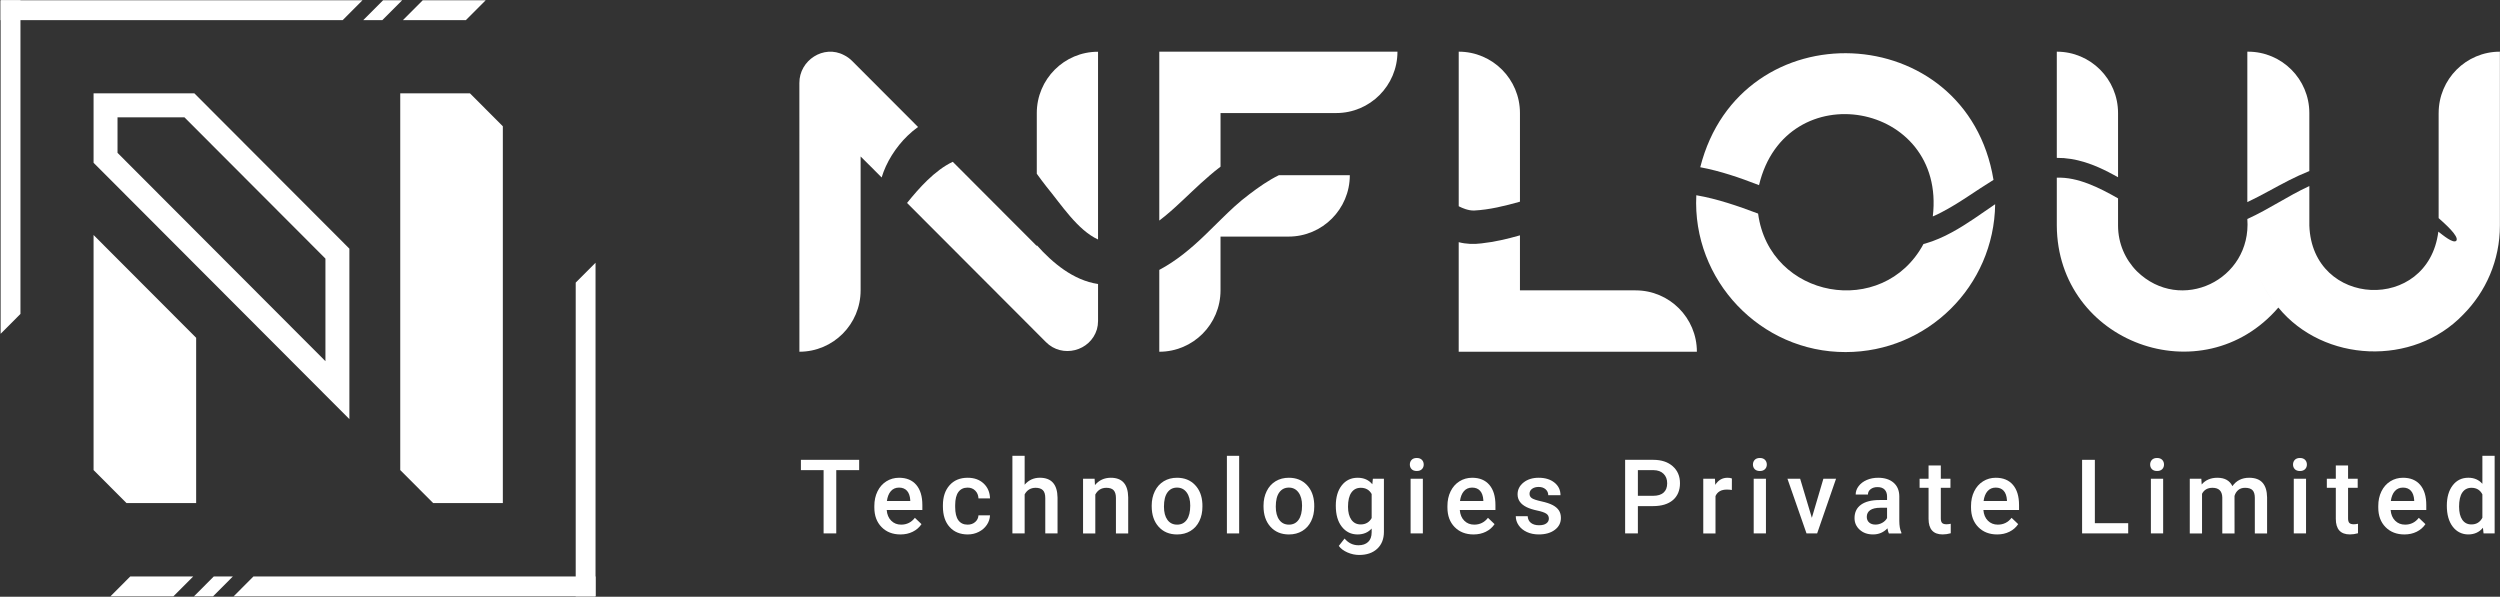
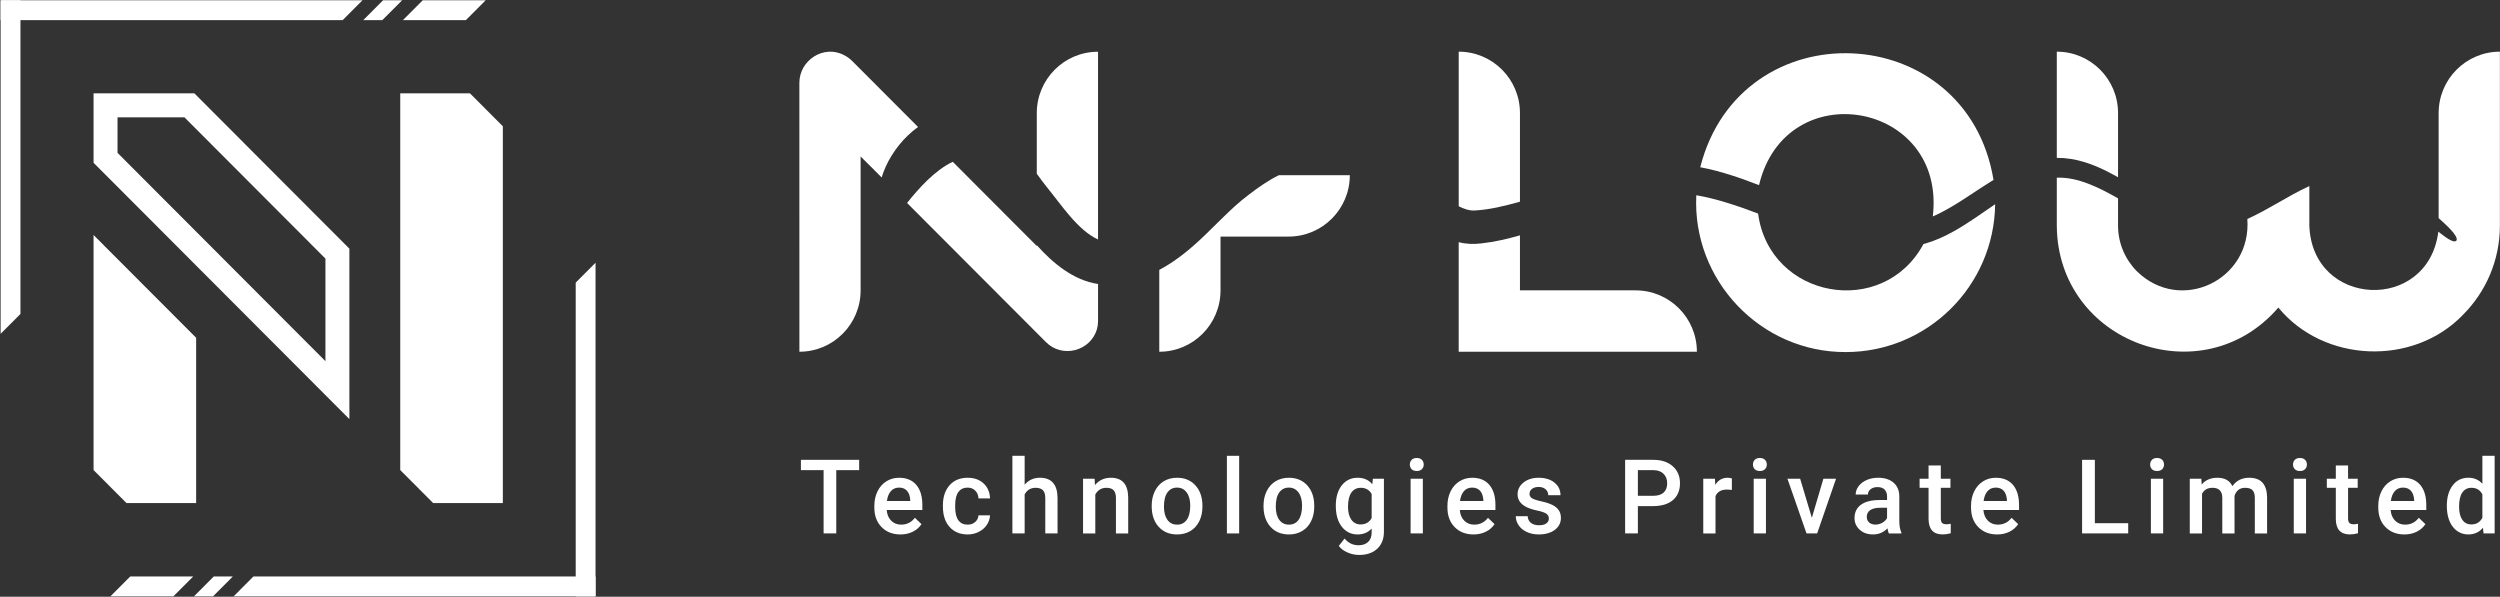
<svg xmlns="http://www.w3.org/2000/svg" width="243" height="58" viewBox="0 0 243 58" fill="none">
  <rect x="0" y="0" width="243" height="58" fill="#333333" stroke="none" />
  <g clip-path="url(#clip0_7774_5558)">
    <path d="M1.988 0.023V30.515L0.061 32.446V0.023H1.988Z" fill="white" />
    <path d="M0.061 0.023H35.237L33.31 1.955H0.061V0.023Z" fill="white" />
    <path d="M37.238 0.023H39.093L37.165 1.955H35.31L37.238 0.023Z" fill="white" />
    <path d="M47.212 0.023L45.284 1.955H39.166L41.093 0.023H47.212Z" fill="white" />
    <path d="M55.959 57.961V27.47L57.886 25.539V57.961H55.959Z" fill="white" />
    <path d="M57.885 57.962H22.709L24.636 56.031H57.885V57.962Z" fill="white" />
    <path d="M20.709 57.962H18.854L20.782 56.031H22.636L20.709 57.962Z" fill="white" />
    <path d="M10.735 57.962L12.663 56.031H18.781L16.854 57.962H10.735Z" fill="white" />
    <path d="M19.066 32.834V48.895H12.292L9.095 45.691V22.844L19.066 32.834Z" fill="white" />
    <path d="M48.876 12.274V48.895H42.101L38.904 45.691V9.07H45.678L48.876 12.274Z" fill="white" />
    <path d="M17.926 11.402L31.632 25.136V35.106L20.712 24.164L11.423 14.856V11.402H17.926ZM18.89 9.07H9.095V15.822L19.066 25.813L33.96 40.737V24.17L18.89 9.07H18.89Z" fill="white" />
    <path d="M83.51 45.697H81.285V51.846H80.054V45.697H77.848V44.695H83.51V45.697H83.51Z" fill="white" />
    <path d="M87.526 51.948C86.771 51.948 86.159 51.71 85.69 51.233C85.221 50.757 84.986 50.123 84.986 49.33V49.183C84.986 48.653 85.088 48.178 85.293 47.761C85.497 47.343 85.784 47.018 86.153 46.786C86.523 46.554 86.934 46.438 87.388 46.438C88.11 46.438 88.669 46.668 89.062 47.13C89.456 47.592 89.653 48.245 89.653 49.09V49.571H86.187C86.223 50.01 86.369 50.357 86.626 50.612C86.882 50.868 87.204 50.995 87.594 50.995C88.14 50.995 88.584 50.774 88.927 50.332L89.57 50.946C89.357 51.264 89.073 51.51 88.719 51.685C88.365 51.861 87.967 51.948 87.526 51.948ZM87.383 47.395C87.057 47.395 86.792 47.51 86.592 47.739C86.391 47.968 86.263 48.288 86.207 48.696H88.477V48.608C88.45 48.209 88.344 47.907 88.158 47.702C87.972 47.497 87.714 47.394 87.384 47.394L87.383 47.395Z" fill="white" />
    <path d="M94.052 50.996C94.349 50.996 94.596 50.909 94.792 50.736C94.988 50.562 95.093 50.347 95.106 50.092H96.229C96.215 50.422 96.113 50.731 95.92 51.018C95.727 51.304 95.466 51.531 95.136 51.698C94.806 51.865 94.45 51.948 94.067 51.948C93.326 51.948 92.738 51.707 92.303 51.226C91.869 50.745 91.651 50.08 91.651 49.232V49.109C91.651 48.3 91.867 47.653 92.298 47.167C92.73 46.68 93.318 46.438 94.063 46.438C94.693 46.438 95.207 46.622 95.605 46.99C96.002 47.359 96.21 47.842 96.23 48.442H95.107C95.094 48.137 94.991 47.887 94.796 47.69C94.601 47.494 94.354 47.396 94.054 47.396C93.668 47.396 93.371 47.536 93.161 47.816C92.952 48.096 92.846 48.521 92.843 49.091V49.282C92.843 49.858 92.947 50.288 93.154 50.572C93.361 50.855 93.662 50.996 94.054 50.996L94.052 50.996Z" fill="white" />
    <path d="M99.596 47.114C99.985 46.662 100.477 46.436 101.072 46.436C102.202 46.436 102.776 47.083 102.793 48.376V51.849H101.601V48.42C101.601 48.053 101.522 47.794 101.363 47.642C101.205 47.49 100.972 47.414 100.665 47.414C100.187 47.414 99.831 47.627 99.596 48.052V51.849H98.405V44.305H99.596V47.114Z" fill="white" />
    <path d="M106.396 46.536L106.431 47.15C106.823 46.675 107.337 46.438 107.974 46.438C109.079 46.438 109.641 47.071 109.661 48.338V51.85H108.469V48.407C108.469 48.07 108.396 47.821 108.251 47.658C108.106 47.496 107.868 47.415 107.538 47.415C107.058 47.415 106.7 47.633 106.464 48.068V51.85H105.273V46.536H106.396H106.396Z" fill="white" />
    <path d="M111.945 49.144C111.945 48.623 112.048 48.155 112.254 47.737C112.46 47.319 112.75 46.998 113.122 46.774C113.494 46.55 113.922 46.438 114.406 46.438C115.122 46.438 115.703 46.668 116.148 47.13C116.594 47.592 116.835 48.204 116.872 48.967L116.876 49.247C116.876 49.772 116.776 50.239 116.575 50.652C116.374 51.065 116.086 51.384 115.712 51.61C115.338 51.836 114.906 51.949 114.415 51.949C113.667 51.949 113.068 51.699 112.619 51.2C112.169 50.701 111.945 50.035 111.945 49.203V49.144L111.945 49.144ZM113.137 49.247C113.137 49.794 113.25 50.222 113.475 50.531C113.701 50.841 114.015 50.995 114.417 50.995C114.819 50.995 115.131 50.838 115.355 50.523C115.579 50.209 115.691 49.749 115.691 49.143C115.691 48.606 115.576 48.18 115.345 47.866C115.115 47.552 114.802 47.394 114.407 47.394C114.011 47.394 113.709 47.549 113.48 47.858C113.252 48.167 113.137 48.63 113.137 49.246V49.247Z" fill="white" />
    <path d="M120.446 51.849H119.255V44.305H120.446V51.849Z" fill="white" />
    <path d="M122.815 49.144C122.815 48.623 122.917 48.155 123.123 47.737C123.329 47.319 123.619 46.998 123.991 46.774C124.363 46.55 124.792 46.438 125.275 46.438C125.991 46.438 126.572 46.668 127.018 47.13C127.463 47.592 127.704 48.204 127.741 48.967L127.745 49.247C127.745 49.772 127.645 50.239 127.444 50.652C127.243 51.065 126.955 51.384 126.581 51.61C126.207 51.836 125.775 51.949 125.284 51.949C124.536 51.949 123.937 51.699 123.488 51.2C123.038 50.701 122.814 50.035 122.814 49.203V49.144L122.815 49.144ZM124.006 49.247C124.006 49.794 124.119 50.222 124.345 50.531C124.57 50.841 124.884 50.995 125.286 50.995C125.688 50.995 126 50.838 126.224 50.523C126.448 50.209 126.56 49.749 126.56 49.143C126.56 48.606 126.445 48.18 126.214 47.866C125.984 47.552 125.671 47.394 125.276 47.394C124.88 47.394 124.578 47.549 124.349 47.858C124.121 48.167 124.006 48.63 124.006 49.246V49.247Z" fill="white" />
    <path d="M129.84 49.154C129.84 48.329 130.034 47.67 130.421 47.177C130.809 46.684 131.322 46.438 131.963 46.438C132.568 46.438 133.043 46.648 133.39 47.071L133.443 46.536H134.517V51.688C134.517 52.386 134.3 52.936 133.867 53.338C133.434 53.741 132.85 53.942 132.115 53.942C131.726 53.942 131.346 53.861 130.975 53.699C130.604 53.538 130.322 53.325 130.129 53.064L130.693 52.346C131.059 52.782 131.509 52.999 132.046 52.999C132.441 52.999 132.753 52.892 132.982 52.678C133.211 52.463 133.325 52.148 133.325 51.732V51.373C132.982 51.756 132.525 51.948 131.953 51.948C131.332 51.948 130.825 51.701 130.431 51.206C130.037 50.712 129.84 50.028 129.84 49.153V49.154ZM131.027 49.257C131.027 49.79 131.135 50.21 131.352 50.516C131.57 50.822 131.871 50.975 132.257 50.975C132.737 50.975 133.094 50.769 133.325 50.356V48.018C133.1 47.615 132.747 47.414 132.266 47.414C131.874 47.414 131.57 47.57 131.352 47.881C131.135 48.192 131.027 48.651 131.027 49.256V49.257Z" fill="white" />
    <path d="M137.037 45.154C137.037 44.971 137.095 44.818 137.211 44.697C137.327 44.576 137.493 44.516 137.709 44.516C137.924 44.516 138.091 44.576 138.209 44.697C138.327 44.819 138.385 44.971 138.385 45.154C138.385 45.337 138.326 45.484 138.209 45.603C138.091 45.723 137.925 45.782 137.709 45.782C137.493 45.782 137.327 45.723 137.211 45.603C137.095 45.484 137.037 45.334 137.037 45.154ZM138.301 51.849H137.11V46.534H138.301V51.849Z" fill="white" />
    <path d="M143.229 51.948C142.474 51.948 141.862 51.71 141.393 51.233C140.924 50.757 140.69 50.123 140.69 49.33V49.183C140.69 48.653 140.792 48.178 140.997 47.761C141.201 47.343 141.487 47.018 141.857 46.786C142.226 46.554 142.638 46.438 143.092 46.438C143.814 46.438 144.372 46.668 144.766 47.13C145.16 47.592 145.357 48.245 145.357 49.09V49.571H141.891C141.926 50.01 142.073 50.357 142.329 50.612C142.585 50.868 142.908 50.995 143.297 50.995C143.843 50.995 144.288 50.774 144.631 50.332L145.273 50.946C145.06 51.264 144.777 51.51 144.423 51.685C144.068 51.861 143.67 51.948 143.229 51.948ZM143.087 47.395C142.76 47.395 142.496 47.51 142.295 47.739C142.095 47.968 141.966 48.288 141.911 48.696H144.18V48.608C144.154 48.209 144.048 47.907 143.862 47.702C143.676 47.497 143.417 47.394 143.087 47.394L143.087 47.395Z" fill="white" />
    <path d="M150.549 50.406C150.549 50.193 150.461 50.031 150.286 49.919C150.112 49.808 149.821 49.71 149.416 49.625C149.011 49.54 148.672 49.432 148.401 49.301C147.807 49.013 147.509 48.596 147.509 48.049C147.509 47.59 147.702 47.207 148.088 46.899C148.473 46.592 148.963 46.438 149.558 46.438C150.192 46.438 150.704 46.595 151.094 46.909C151.485 47.223 151.68 47.631 151.68 48.132H150.489C150.489 47.903 150.404 47.712 150.234 47.56C150.064 47.408 149.839 47.331 149.558 47.331C149.296 47.331 149.083 47.392 148.918 47.513C148.753 47.635 148.67 47.797 148.67 48C148.67 48.183 148.747 48.325 148.901 48.427C149.055 48.529 149.365 48.631 149.832 48.734C150.3 48.837 150.666 48.96 150.933 49.102C151.199 49.245 151.397 49.415 151.526 49.615C151.655 49.815 151.72 50.057 151.72 50.342C151.72 50.82 151.522 51.207 151.126 51.503C150.731 51.8 150.213 51.947 149.572 51.947C149.138 51.947 148.751 51.869 148.411 51.712C148.071 51.555 147.806 51.339 147.617 51.064C147.427 50.789 147.333 50.492 147.333 50.174H148.49C148.506 50.456 148.612 50.673 148.808 50.825C149.004 50.977 149.264 51.054 149.588 51.054C149.912 51.054 150.14 50.994 150.304 50.874C150.467 50.755 150.549 50.598 150.549 50.405V50.406Z" fill="white" />
    <path d="M159.202 49.194V51.846H157.962V44.695H160.692C161.49 44.695 162.123 44.904 162.592 45.32C163.061 45.736 163.295 46.287 163.295 46.971C163.295 47.656 163.065 48.219 162.606 48.609C162.148 48.999 161.504 49.194 160.678 49.194H159.202ZM159.202 48.192H160.692C161.134 48.192 161.47 48.088 161.702 47.88C161.934 47.672 162.05 47.372 162.05 46.979C162.05 46.586 161.932 46.284 161.697 46.053C161.462 45.822 161.138 45.703 160.727 45.697H159.202V48.192Z" fill="white" />
    <path d="M168.336 47.626C168.179 47.6 168.017 47.587 167.85 47.587C167.304 47.587 166.937 47.797 166.747 48.215V51.85H165.557V46.536H166.694L166.723 47.13C167.01 46.668 167.409 46.438 167.919 46.438C168.089 46.438 168.23 46.461 168.34 46.507L168.336 47.626Z" fill="white" />
    <path d="M170.386 45.154C170.386 44.971 170.444 44.818 170.56 44.697C170.676 44.576 170.842 44.516 171.057 44.516C171.273 44.516 171.439 44.576 171.557 44.697C171.675 44.819 171.734 44.971 171.734 45.154C171.734 45.337 171.675 45.484 171.557 45.603C171.439 45.723 171.273 45.782 171.057 45.782C170.841 45.782 170.676 45.723 170.56 45.603C170.444 45.484 170.386 45.334 170.386 45.154ZM171.65 51.849H170.459V46.534H171.65V51.849Z" fill="white" />
    <path d="M176.112 50.333L177.234 46.531H178.465L176.627 51.846H175.592L173.739 46.531H174.974L176.112 50.333Z" fill="white" />
    <path d="M183.598 51.849C183.545 51.748 183.5 51.583 183.461 51.353C183.082 51.749 182.618 51.947 182.069 51.947C181.519 51.947 181.101 51.795 180.764 51.491C180.428 51.186 180.26 50.81 180.26 50.361C180.26 49.795 180.47 49.36 180.89 49.057C181.31 48.755 181.91 48.603 182.691 48.603H183.422V48.255C183.422 47.98 183.345 47.759 183.191 47.594C183.037 47.429 182.804 47.346 182.49 47.346C182.219 47.346 181.997 47.414 181.823 47.55C181.65 47.686 181.564 47.858 181.564 48.068H180.372C180.372 47.777 180.469 47.504 180.662 47.25C180.855 46.997 181.117 46.798 181.449 46.654C181.78 46.51 182.15 46.438 182.559 46.438C183.179 46.438 183.675 46.594 184.044 46.907C184.413 47.219 184.603 47.659 184.612 48.225V50.622C184.612 51.1 184.679 51.482 184.813 51.767V51.851H183.598V51.849ZM182.289 50.99C182.524 50.99 182.745 50.933 182.953 50.818C183.161 50.703 183.317 50.55 183.422 50.356V49.354H182.779C182.338 49.354 182.006 49.431 181.784 49.585C181.562 49.739 181.451 49.957 181.451 50.238C181.451 50.467 181.527 50.65 181.679 50.785C181.831 50.922 182.035 50.989 182.289 50.989V50.99Z" fill="white" />
    <path d="M188.647 45.242V46.534H189.584V47.417H188.647V50.384C188.647 50.587 188.687 50.734 188.767 50.823C188.847 50.913 188.99 50.959 189.196 50.959C189.333 50.959 189.472 50.942 189.613 50.91V51.833C189.341 51.908 189.08 51.946 188.829 51.946C187.913 51.946 187.456 51.44 187.456 50.428V47.417H186.584V46.534H187.456V45.242H188.647Z" fill="white" />
    <path d="M194.124 51.948C193.369 51.948 192.757 51.71 192.288 51.233C191.819 50.757 191.584 50.123 191.584 49.33V49.183C191.584 48.653 191.686 48.178 191.891 47.761C192.095 47.343 192.382 47.018 192.751 46.786C193.121 46.554 193.532 46.438 193.987 46.438C194.709 46.438 195.267 46.668 195.66 47.13C196.054 47.592 196.251 48.245 196.251 49.09V49.571H192.785C192.821 50.01 192.967 50.357 193.224 50.612C193.48 50.868 193.803 50.995 194.192 50.995C194.738 50.995 195.182 50.774 195.525 50.332L196.168 50.946C195.955 51.264 195.672 51.51 195.317 51.685C194.963 51.861 194.565 51.948 194.124 51.948ZM193.981 47.395C193.655 47.395 193.391 47.51 193.19 47.739C192.989 47.968 192.861 48.288 192.805 48.696H195.075V48.608C195.048 48.209 194.942 47.907 194.756 47.702C194.57 47.497 194.312 47.394 193.982 47.394L193.981 47.395Z" fill="white" />
    <path d="M203.621 50.854H206.861V51.846H202.38V44.695H203.62V50.854H203.621Z" fill="white" />
    <path d="M208.994 45.154C208.994 44.971 209.052 44.818 209.168 44.697C209.284 44.576 209.45 44.516 209.666 44.516C209.881 44.516 210.048 44.576 210.166 44.697C210.284 44.819 210.342 44.971 210.342 45.154C210.342 45.337 210.283 45.484 210.166 45.603C210.048 45.723 209.882 45.782 209.666 45.782C209.45 45.782 209.284 45.723 209.168 45.603C209.052 45.484 208.994 45.334 208.994 45.154ZM210.258 51.849H209.067V46.534H210.258V51.849Z" fill="white" />
    <path d="M213.97 46.536L214.004 47.09C214.376 46.655 214.886 46.438 215.533 46.438C216.243 46.438 216.727 46.71 216.989 47.253C217.375 46.71 217.917 46.438 218.616 46.438C219.201 46.438 219.637 46.599 219.922 46.924C220.209 47.248 220.354 47.726 220.361 48.358V51.85H219.169V48.392C219.169 48.055 219.096 47.808 218.949 47.651C218.802 47.493 218.558 47.415 218.218 47.415C217.947 47.415 217.726 47.488 217.554 47.633C217.383 47.779 217.263 47.97 217.194 48.205L217.198 51.85H216.007V48.353C215.99 47.728 215.672 47.414 215.051 47.414C214.574 47.414 214.236 47.609 214.037 47.999V51.85H212.846V46.536H213.968H213.97Z" fill="white" />
    <path d="M222.882 45.154C222.882 44.971 222.941 44.818 223.057 44.697C223.172 44.576 223.339 44.516 223.554 44.516C223.769 44.516 223.936 44.576 224.054 44.697C224.172 44.819 224.23 44.971 224.23 45.154C224.23 45.337 224.171 45.484 224.054 45.603C223.936 45.723 223.77 45.782 223.554 45.782C223.338 45.782 223.172 45.723 223.057 45.603C222.941 45.484 222.882 45.334 222.882 45.154ZM224.147 51.849H222.955V46.534H224.147V51.849Z" fill="white" />
    <path d="M228.232 45.242V46.534H229.168V47.417H228.232V50.384C228.232 50.587 228.271 50.734 228.351 50.823C228.432 50.913 228.575 50.959 228.781 50.959C228.918 50.959 229.057 50.942 229.197 50.91V51.833C228.926 51.908 228.665 51.946 228.413 51.946C227.498 51.946 227.041 51.44 227.041 50.428V47.417H226.168V46.534H227.041V45.242H228.232Z" fill="white" />
    <path d="M233.708 51.948C232.953 51.948 232.341 51.71 231.872 51.233C231.403 50.757 231.168 50.123 231.168 49.33V49.183C231.168 48.653 231.27 48.178 231.475 47.761C231.679 47.343 231.966 47.018 232.335 46.786C232.705 46.554 233.116 46.438 233.571 46.438C234.293 46.438 234.851 46.668 235.244 47.13C235.638 47.592 235.835 48.245 235.835 49.09V49.571H232.369C232.405 50.01 232.551 50.357 232.808 50.612C233.064 50.868 233.387 50.995 233.776 50.995C234.322 50.995 234.766 50.774 235.109 50.332L235.752 50.946C235.539 51.264 235.256 51.51 234.901 51.685C234.547 51.861 234.149 51.948 233.708 51.948ZM233.565 47.395C233.239 47.395 232.975 47.51 232.774 47.739C232.573 47.968 232.445 48.288 232.389 48.696H234.659V48.608C234.632 48.209 234.526 47.907 234.34 47.702C234.154 47.497 233.896 47.394 233.566 47.394L233.565 47.395Z" fill="white" />
    <path d="M237.832 49.152C237.832 48.334 238.021 47.676 238.4 47.18C238.779 46.684 239.288 46.436 239.925 46.436C240.487 46.436 240.941 46.633 241.288 47.026V44.305H242.479V51.849H241.401L241.342 51.298C240.985 51.73 240.51 51.947 239.915 51.947C239.32 51.947 238.792 51.697 238.408 51.196C238.024 50.695 237.832 50.014 237.832 49.152ZM239.023 49.255C239.023 49.795 239.127 50.218 239.334 50.52C239.542 50.823 239.837 50.975 240.219 50.975C240.706 50.975 241.062 50.757 241.287 50.322V48.053C241.068 47.627 240.716 47.414 240.228 47.414C239.843 47.414 239.546 47.568 239.336 47.874C239.127 48.179 239.022 48.641 239.022 49.256L239.023 49.255Z" fill="white" />
    <path d="M89.233 12.342L82.828 5.925C82.591 5.688 82.325 5.499 82.041 5.358C82.037 5.357 82.034 5.354 82.03 5.353C80.069 4.318 77.684 5.857 77.699 8.069C77.701 8.07 77.694 34.191 77.702 34.188C80.989 34.187 83.652 31.517 83.652 28.223V15.209C83.656 15.193 85.692 17.253 85.696 17.25C86.127 15.801 87.053 14.311 88.229 13.181C88.531 12.891 88.862 12.608 89.233 12.342Z" fill="white" />
    <path d="M100.776 23.835V23.903C100.776 23.903 100.773 23.907 100.771 23.906L92.609 15.727C90.857 16.551 89.311 18.305 88.165 19.727L101.276 32.862L101.66 33.247C103.238 34.844 105.98 34.146 106.621 32.008C106.692 31.753 106.73 31.485 106.73 31.208V27.605C104.325 27.251 102.308 25.547 100.776 23.836L100.776 23.835Z" fill="white" />
    <path d="M106.729 23.279V5.031C103.445 5.02 100.774 7.702 100.776 10.993V16.889C101.082 17.309 101.405 17.75 101.714 18.14C103.143 19.869 104.729 22.36 106.73 23.279H106.729Z" fill="white" />
    <path d="M202.012 15.594C203.415 15.932 204.649 16.543 205.874 17.227V10.988C205.874 7.693 203.209 5.023 199.921 5.023V15.346C200.15 15.345 200.379 15.351 200.606 15.367C201.083 15.41 201.557 15.477 202.012 15.594V15.594Z" fill="white" />
    <path d="M237.035 10.989V21.201C237.55 21.667 239.073 22.974 238.754 23.401C238.447 23.706 237.417 22.826 237.007 22.517C236.009 30.414 224.74 29.926 224.468 21.924V18.086C224.443 18.097 224.419 18.108 224.395 18.119C222.38 19.054 220.605 20.292 218.516 21.252C218.491 21.264 218.467 21.275 218.442 21.285C218.87 27.236 211.946 30.51 207.715 26.377C206.578 25.236 205.874 23.663 205.874 21.924V19.281C204.058 18.251 201.971 17.189 199.921 17.272V21.924C199.982 33.311 214.063 38.478 221.455 29.896C220.667 28.99 220.02 27.949 219.536 26.824C220.021 27.95 220.667 28.99 221.456 29.896C225.869 35.27 234.571 35.627 239.406 30.595C241.62 28.376 242.99 25.31 242.99 21.924V5.023C239.702 5.023 237.037 7.694 237.037 10.989L237.035 10.989Z" fill="white" />
-     <path d="M222.511 17.517C223.127 17.206 223.752 16.913 224.394 16.658C224.403 16.654 224.459 16.631 224.467 16.628V10.988C224.467 7.693 221.802 5.023 218.514 5.023V5.025C218.49 5.025 218.465 5.023 218.441 5.023V19.644C218.465 19.633 218.49 19.622 218.514 19.61C219.838 18.985 221.137 18.215 222.511 17.517Z" fill="white" />
    <path d="M143.289 20.463C144.774 20.388 146.283 20.015 147.74 19.603V10.988C147.74 7.694 145.075 5.023 141.787 5.023V20.048C141.994 20.154 142.223 20.252 142.436 20.322C142.72 20.414 143.001 20.472 143.29 20.463H143.289Z" fill="white" />
    <path d="M158.984 28.223H147.739V22.875C146.506 23.226 145.308 23.514 143.994 23.657C143.261 23.752 142.496 23.727 141.786 23.539V34.189H164.937C164.937 30.895 162.271 28.224 158.984 28.224V28.223Z" fill="white" />
-     <path d="M112.766 6.014C112.711 5.692 112.682 5.361 112.682 5.023V17.027C112.682 17.032 112.682 17.036 112.682 17.04C112.682 17.035 112.682 17.031 112.682 17.027V21.439C113.06 21.153 113.435 20.844 113.809 20.517C113.943 20.399 114.078 20.28 114.212 20.158C115.286 19.19 116.37 18.087 117.613 17.027C117.759 16.902 117.906 16.779 118.057 16.655C118.247 16.501 118.439 16.348 118.636 16.2V10.988H129.88C133.168 10.988 135.833 8.318 135.833 5.023H112.682C112.682 5.361 112.711 5.692 112.766 6.014Z" fill="white" />
    <path d="M121.423 18.892C120.415 19.643 119.562 20.457 118.636 21.369C118.159 21.838 117.674 22.323 117.165 22.812C115.816 24.115 114.355 25.347 112.682 26.234V34.189C115.97 34.189 118.635 31.519 118.635 28.224V22.996H125.249C128.537 22.996 131.202 20.325 131.202 17.031H124.304C123.325 17.504 122.325 18.204 121.421 18.893L121.423 18.892Z" fill="white" />
    <path d="M189.097 22.907C188.887 23.003 188.683 23.106 188.467 23.194C188.045 23.379 187.597 23.54 187.146 23.671L186.962 23.719C183.033 31.02 171.991 29.04 170.887 20.76C168.925 20.023 166.938 19.331 164.881 18.977C164.47 27.245 171.134 34.245 179.398 34.221C187.36 34.221 193.827 27.803 193.929 19.849C192.585 20.763 191.183 21.796 189.703 22.593C189.531 22.69 189.276 22.815 189.097 22.907H189.097Z" fill="white" />
    <path d="M187.867 21.038C187.962 20.997 188.056 20.954 188.15 20.913C188.307 20.837 188.53 20.734 188.682 20.652C190.456 19.737 191.989 18.575 193.769 17.485C191.18 1.75 169.177 0.832 165.264 16.255C167.231 16.623 169.127 17.279 170.977 17.997C173.562 7.093 189.205 9.848 187.867 21.038Z" fill="white" />
  </g>
  <defs>
    <clipPath id="clip0_7774_5558">
      <rect width="243" height="58" fill="white" />
    </clipPath>
  </defs>
</svg>